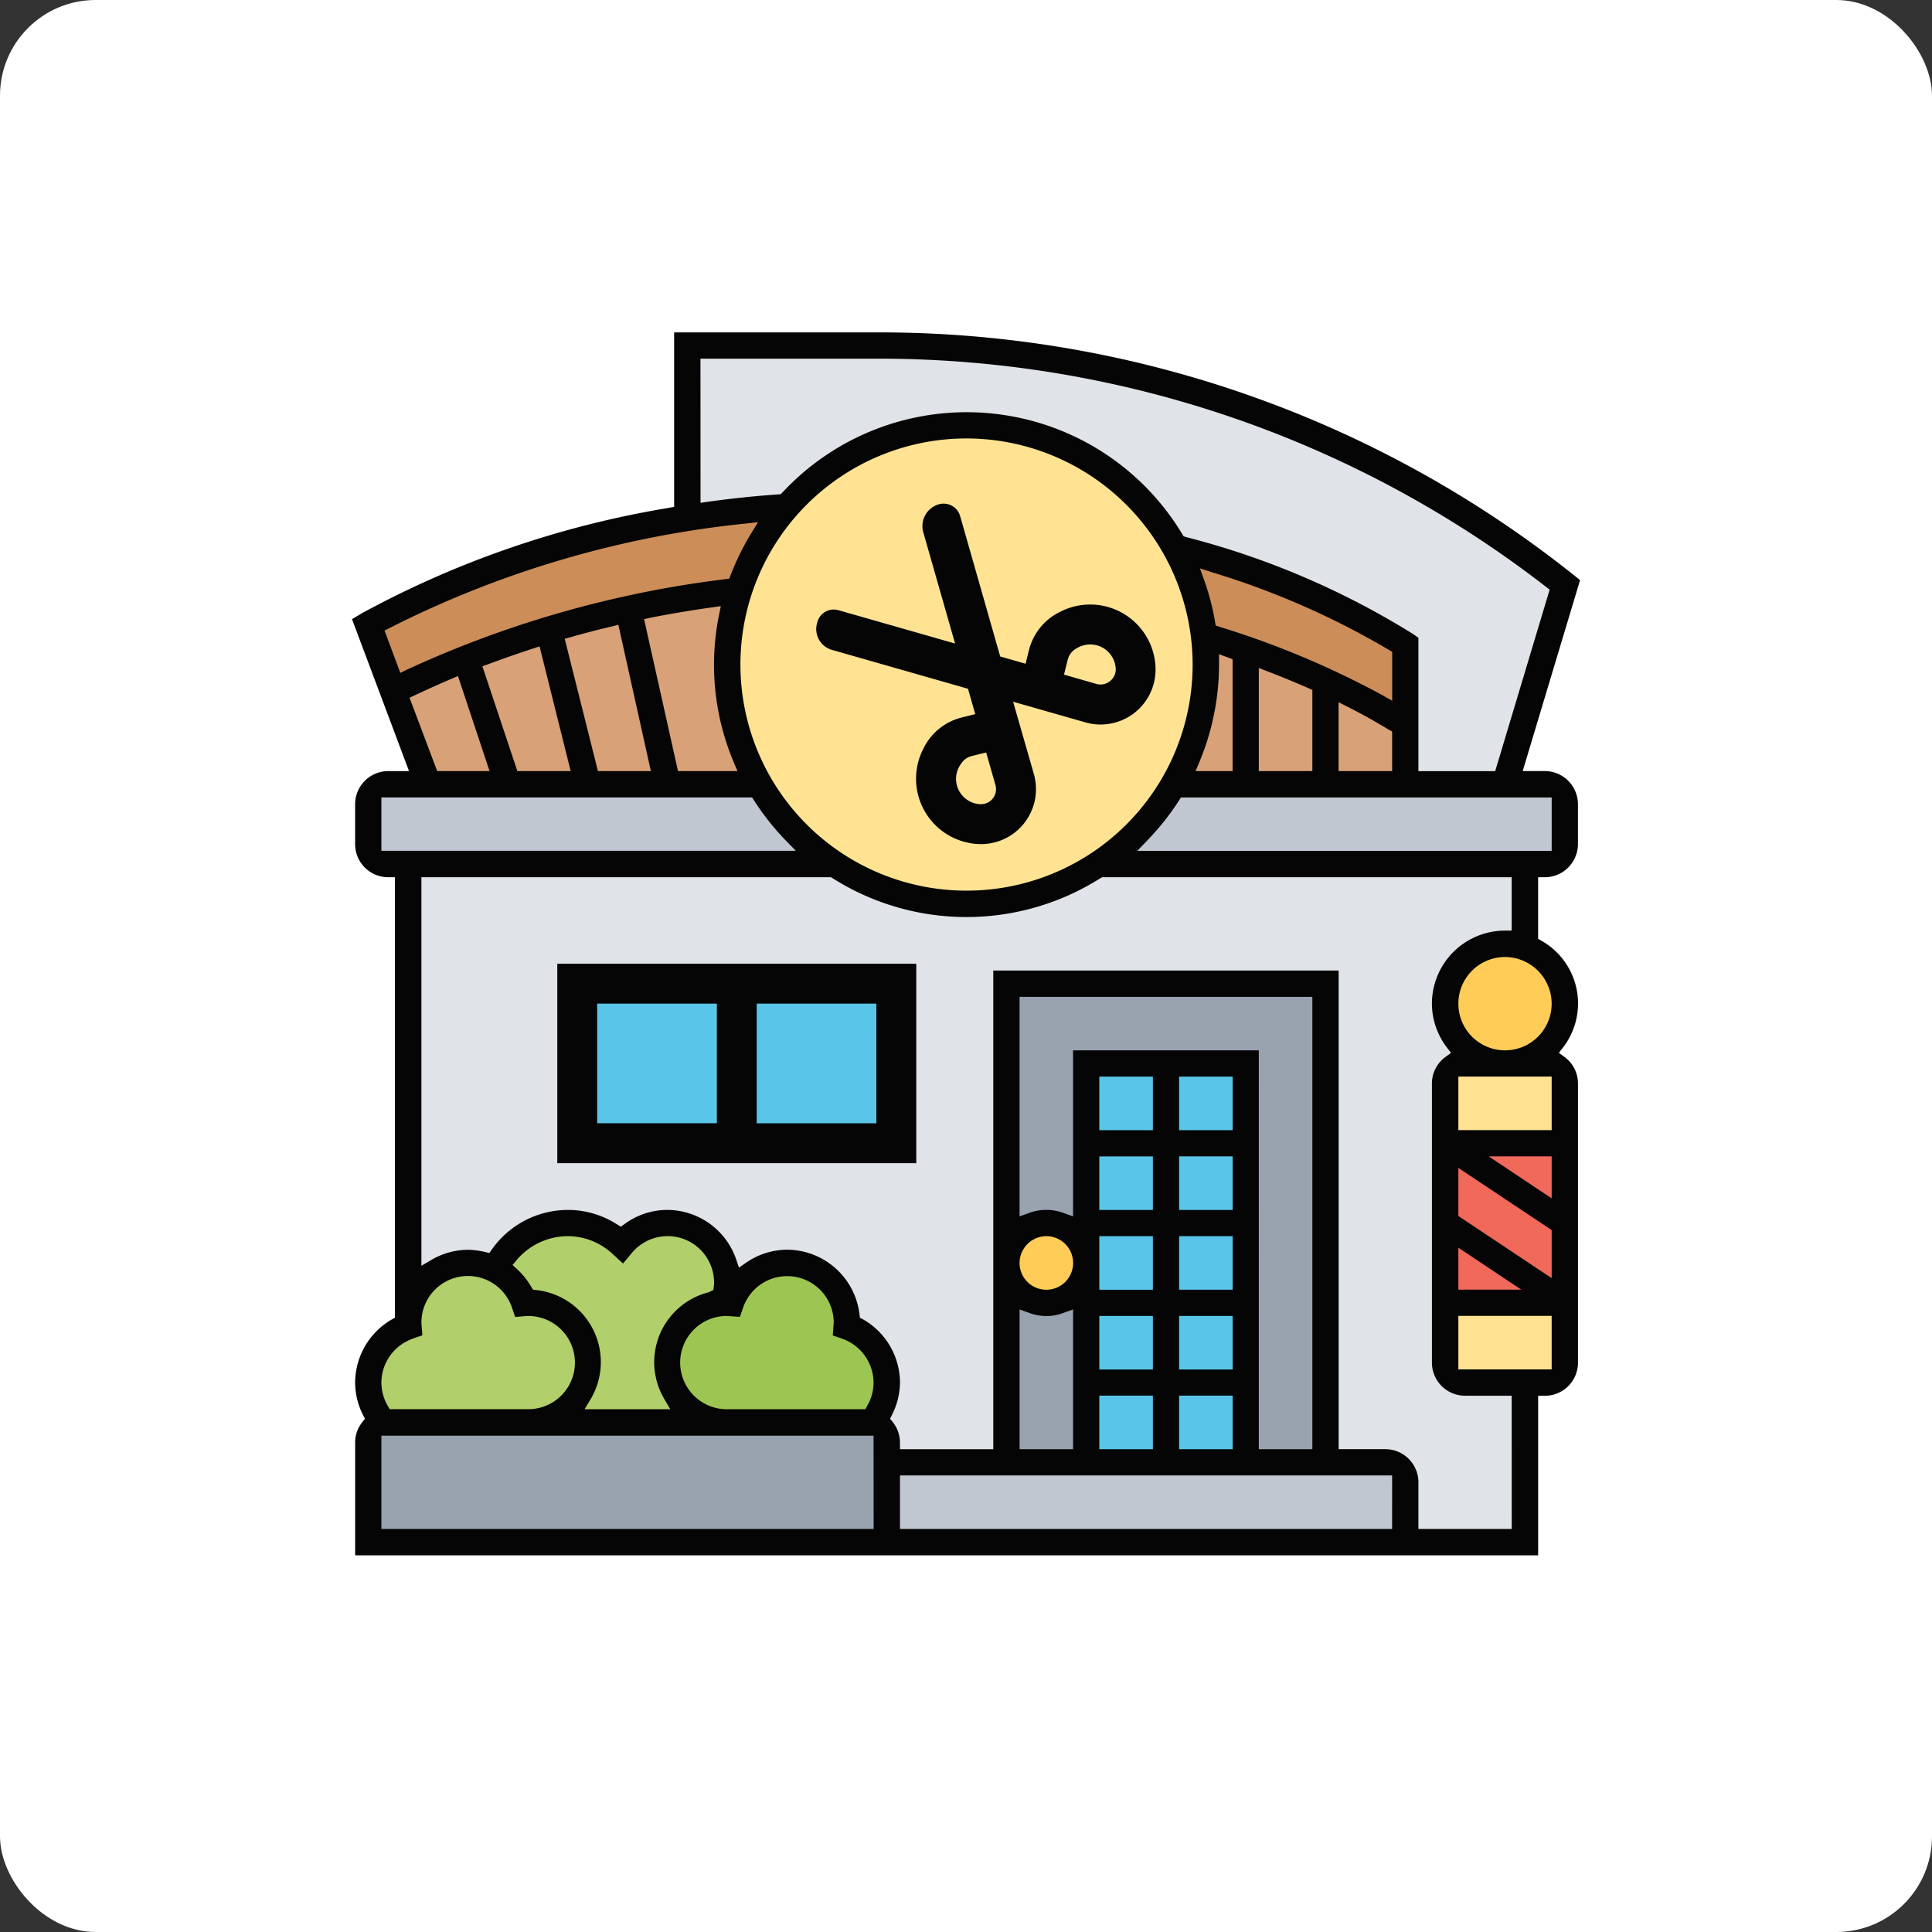
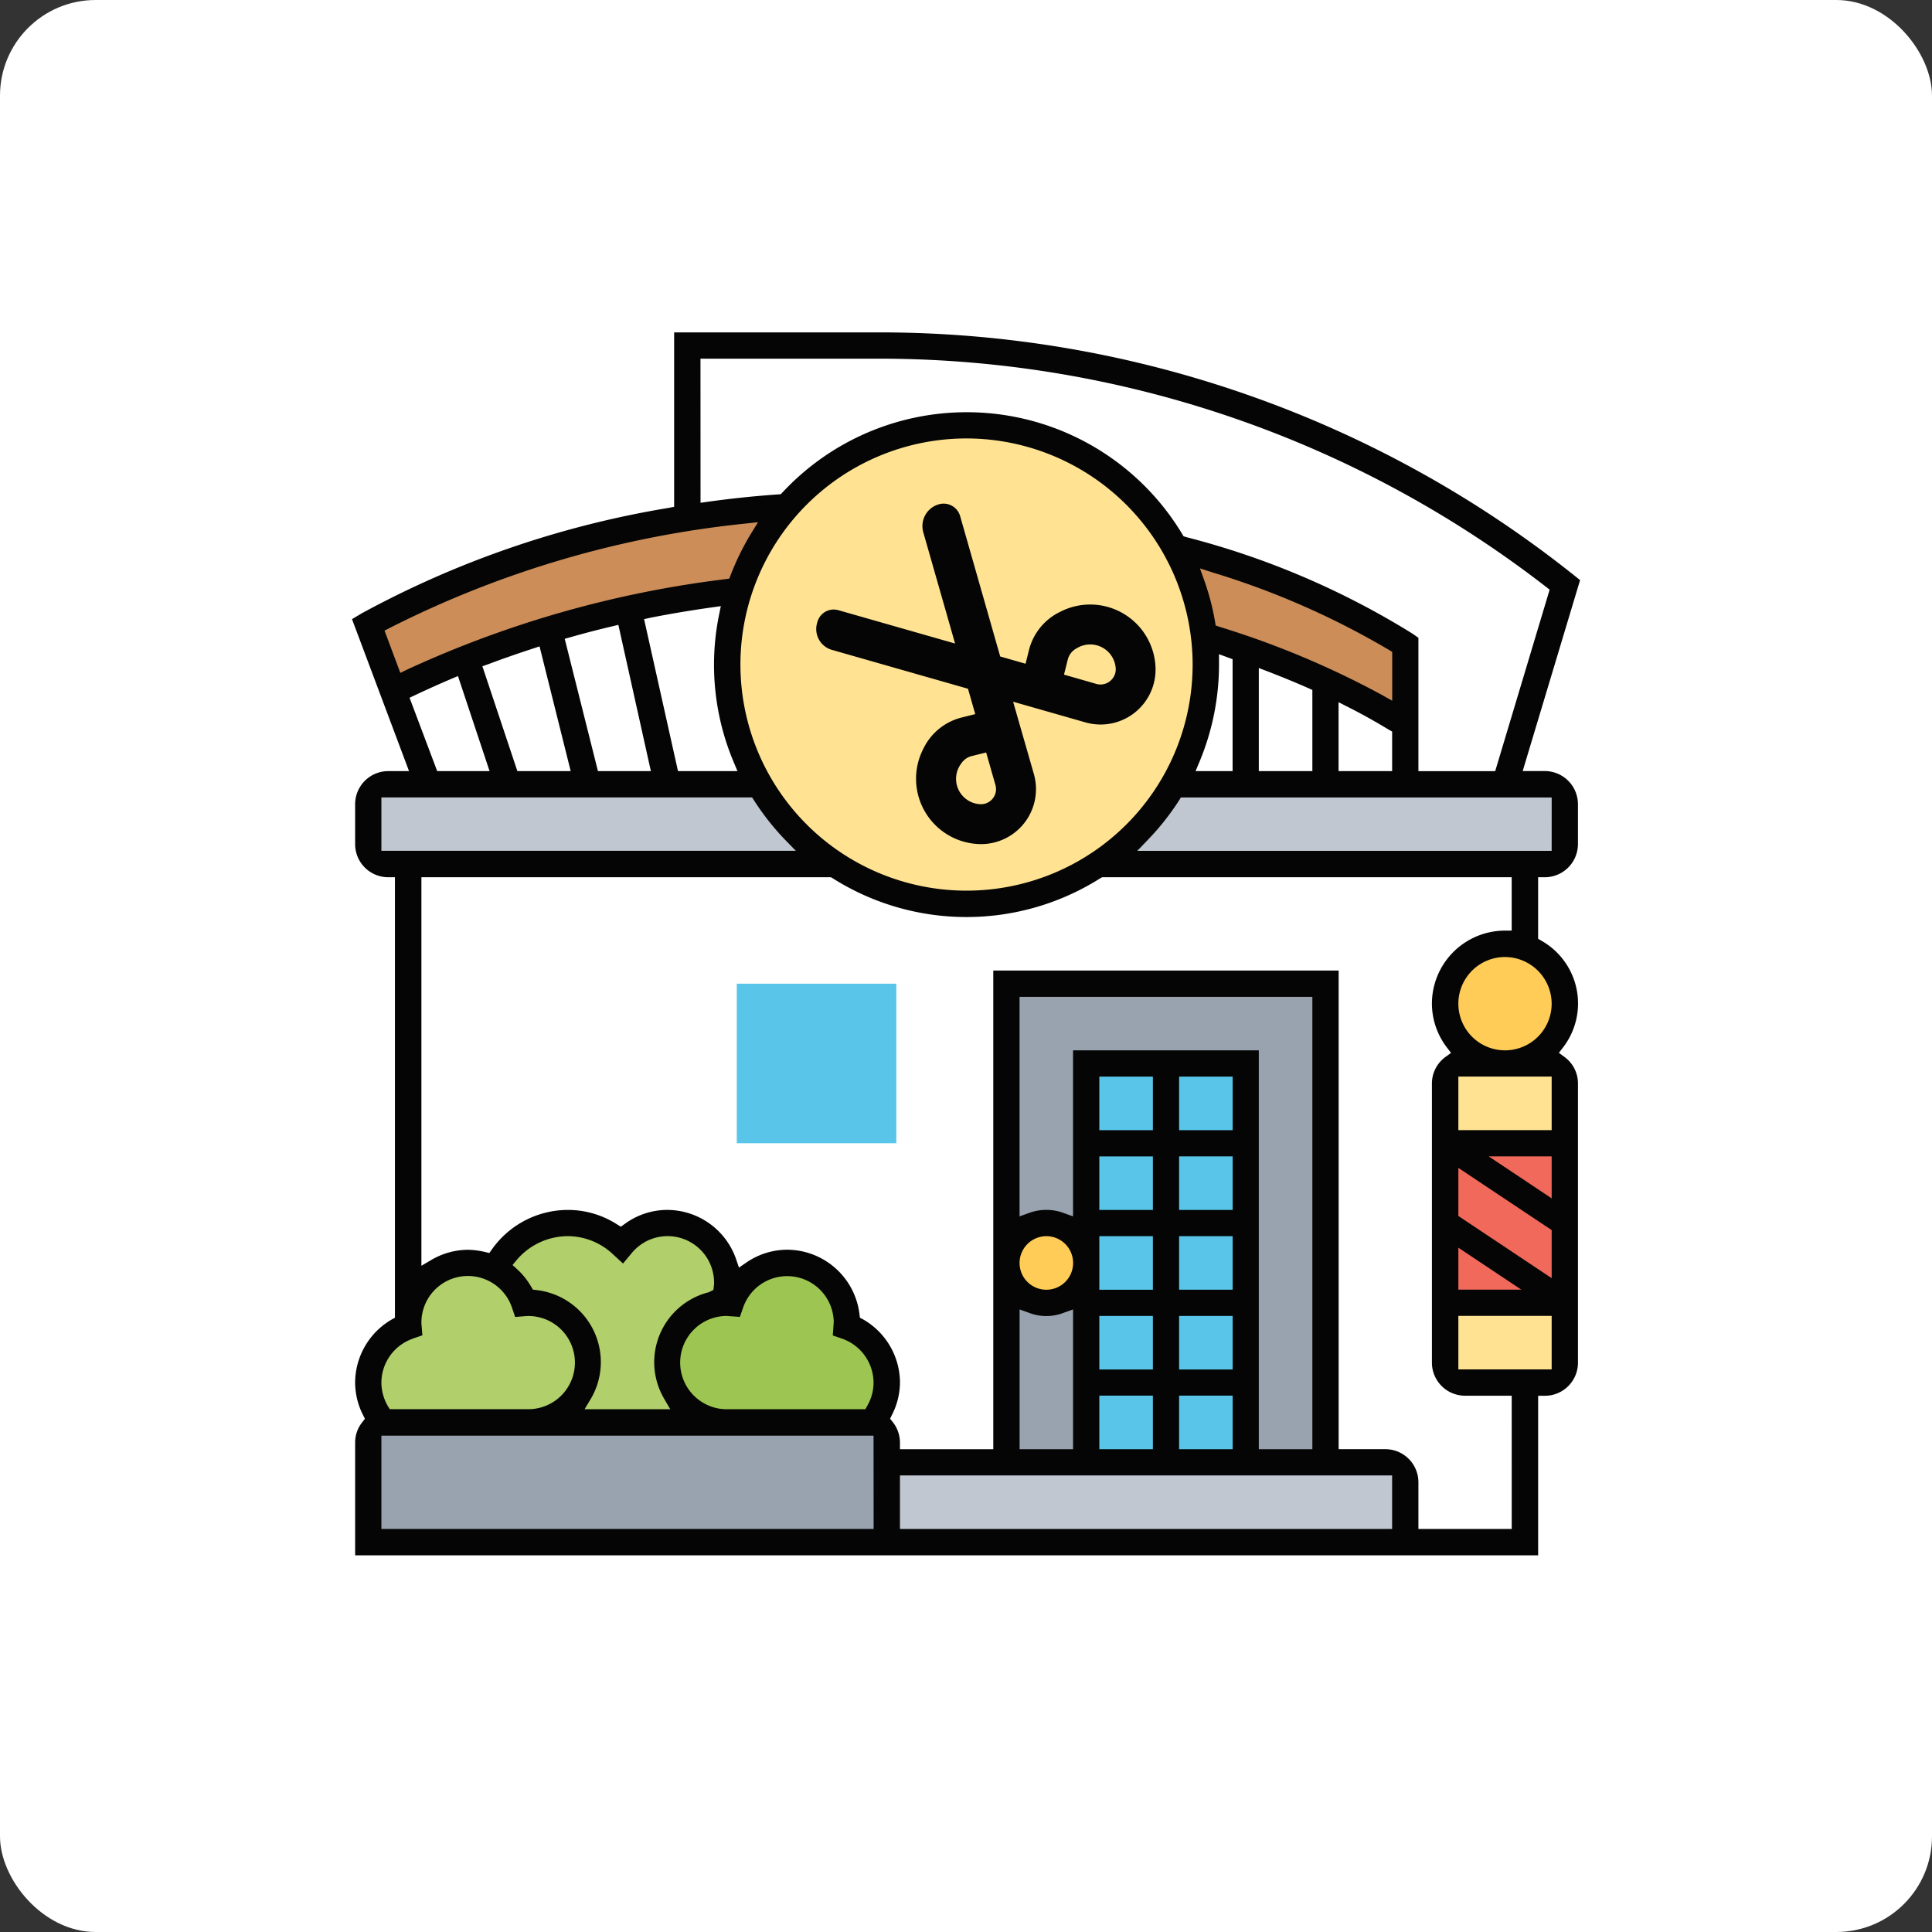
<svg xmlns="http://www.w3.org/2000/svg" width="101" height="101" viewBox="0 0 101 101">
  <rect x="0" y="0" width="101" height="101" fill="#333333" stroke="none" />
  <defs>
    <clipPath id="clip-path">
      <rect id="Rectangle_4087" data-name="Rectangle 4087" width="64.195" height="63.926" fill="none" />
    </clipPath>
  </defs>
  <g id="Salons_de_coiffure" data-name="Salons de coiffure" transform="translate(-6328 -10019)">
    <rect id="Rectangle_4092" data-name="Rectangle 4092" width="101" height="101" rx="5" transform="translate(6328 10019)" fill="#fff" />
    <g id="Groupe_39528" data-name="Groupe 39528" transform="translate(6346.402 10036.377)">
      <g id="Groupe_39527" data-name="Groupe 39527" transform="translate(0 0)" clip-path="url(#clip-path)">
-         <path id="Tracé_38087" data-name="Tracé 38087" d="M21.209,22.939a12.386,12.386,0,0,1,.6-3.857,52.278,52.278,0,0,0-5.765.949c-1.491.323-2.877.7-4.16,1.084-1.637.49-3.1,1.011-4.337,1.5v.011c-1.647.646-2.94,1.262-3.8,1.7l1.824,4.869H22.877a12.433,12.433,0,0,1-1.668-6.255m31.276.865c-1.157-.521-2.555-1.095-4.17-1.657-.688-.251-1.418-.49-2.179-.719a11.919,11.919,0,0,1,.094,1.512,12.433,12.433,0,0,1-1.668,6.255H56.656V26.067a29.292,29.292,0,0,0-4.17-2.262" transform="translate(-1.094 -5.572)" fill="#d9a177" />
        <path id="Tracé_38088" data-name="Tracé 38088" d="M11.352,19.3c-1.637.49-3.1,1.012-4.337,1.5v.01c-1.647.646-2.94,1.262-3.8,1.7l-1.3-3.472a50.963,50.963,0,0,1,16.681-5.588c1.637-.261,3.367-.458,5.181-.573a12.536,12.536,0,0,0-2.491,4.389,52.278,52.278,0,0,0-5.765.949c-1.491.323-2.877.7-4.16,1.084m36.426,1.032c-.688-.25-1.418-.49-2.179-.719a12.425,12.425,0,0,0-1.5-4.608,41.892,41.892,0,0,1,12.021,5.077v4.17a29.239,29.239,0,0,0-4.17-2.263c-1.157-.521-2.555-1.095-4.17-1.657" transform="translate(-0.557 -3.762)" fill="#cc8d58" />
-         <path id="Tracé_38089" data-name="Tracé 38089" d="M71.338,13.481,68.21,23.906H63v-7.3a41.917,41.917,0,0,0-12.021-5.077A12.52,12.52,0,0,0,30.647,9.4c-1.814.114-3.544.312-5.181.573V.97H35.673A57.071,57.071,0,0,1,71.338,13.481" transform="translate(-7.436 -0.283)" fill="#e0e3e8" />
        <path id="Tracé_38090" data-name="Tracé 38090" d="M26.26,37.535H2.948a1.045,1.045,0,0,1-1.042-1.042V34.408a1.046,1.046,0,0,1,1.042-1.043H22.34a12.7,12.7,0,0,0,3.92,4.17m38.2-3.127v2.085a1.045,1.045,0,0,1-1.043,1.042H40.1a12.7,12.7,0,0,0,3.92-4.17H63.416a1.046,1.046,0,0,1,1.043,1.043" transform="translate(-0.557 -9.742)" fill="#c1c7d1" />
-         <path id="Tracé_38091" data-name="Tracé 38091" d="M63.234,43.425l-.062.167a2.768,2.768,0,0,0-.981-.167,3.128,3.128,0,0,0,0,6.255H60.106a1.046,1.046,0,0,0-1.043,1.042v14.6a1.046,1.046,0,0,0,1.043,1.042h3.127V74.7H56.978V71.574a1.046,1.046,0,0,0-1.042-1.042H52.808V45.51H36.127V70.531H29.872V69.489a1.059,1.059,0,0,0-.814-1.022,3.114,3.114,0,0,0-1.292-5.045,1.216,1.216,0,0,0,.021-.188,3.118,3.118,0,0,0-6.068-1.022,1.206,1.206,0,0,0-.188-.021.991.991,0,0,0-.177.011v-.011a3.121,3.121,0,0,0-5.338-3.044,4.1,4.1,0,0,0-2.825-1.126A4.2,4.2,0,0,0,9.4,60.45a3.124,3.124,0,0,0-4.545,2.783V39.255H27.12a12.533,12.533,0,0,0,13.844,0H63.234Z" transform="translate(-1.416 -11.462)" fill="#e0e3e8" />
        <path id="Tracé_38092" data-name="Tracé 38092" d="M85.528,45.312a3.1,3.1,0,1,1-.98-.167,2.765,2.765,0,0,1,.98.167" transform="translate(-23.774 -13.182)" fill="#ffcc58" />
        <path id="Tracé_38093" data-name="Tracé 38093" d="M87.676,55.022V58.15H81.421V55.022a1.046,1.046,0,0,1,1.042-1.042h4.17a1.046,1.046,0,0,1,1.043,1.042m0,11.468v3.127a1.046,1.046,0,0,1-1.043,1.043h-4.17a1.046,1.046,0,0,1-1.042-1.043V66.491Z" transform="translate(-23.774 -15.762)" fill="#ffe393" />
        <rect id="Rectangle_4084" data-name="Rectangle 4084" width="6.255" height="8.34" transform="translate(57.647 42.389)" fill="#f0695b" />
        <path id="Tracé_38094" data-name="Tracé 38094" d="M67.3,84.473V87.6H40.191v-4.17H66.254A1.045,1.045,0,0,1,67.3,84.473" transform="translate(-11.735 -24.361)" fill="#c1c7d1" />
        <path id="Tracé_38095" data-name="Tracé 38095" d="M28.2,80.506a1.059,1.059,0,0,1,.814,1.022V86.74H1.906V81.527a1.058,1.058,0,0,1,.813-1.022,1.535,1.535,0,0,1,.229-.021H27.969a1.535,1.535,0,0,1,.229.021" transform="translate(-0.557 -23.501)" fill="#99a3b0" />
        <path id="Tracé_38096" data-name="Tracé 38096" d="M23.406,68.888a3.137,3.137,0,0,1-.177,1.043v.01a3.125,3.125,0,0,0,.177,6.245H12.981a3.127,3.127,0,0,0,0-6.255,1.127,1.127,0,0,0-.188.021,3.175,3.175,0,0,0-1.522-1.762,4.2,4.2,0,0,1,3.795-2.428,4.1,4.1,0,0,1,2.825,1.126,3.117,3.117,0,0,1,5.515,2" transform="translate(-3.291 -19.202)" fill="#b1cf6a" />
        <path id="Tracé_38097" data-name="Tracé 38097" d="M2.948,77.046a1.635,1.635,0,0,0-.229.021,3.114,3.114,0,0,1,1.293-5.045,1.135,1.135,0,0,1-.021-.188A3.123,3.123,0,0,1,8.536,69.05a3.17,3.17,0,0,1,1.522,1.762,1.217,1.217,0,0,1,.188-.021,3.128,3.128,0,1,1,0,6.255Z" transform="translate(-0.556 -20.062)" fill="#b1cf6a" />
        <path id="Tracé_38098" data-name="Tracé 38098" d="M35.461,74.96a3.131,3.131,0,0,1-.814,2.106,1.635,1.635,0,0,0-.229-.021h-7.3a3.125,3.125,0,0,1-.177-6.245.991.991,0,0,1,.177-.011,1.206,1.206,0,0,1,.188.021,3.118,3.118,0,0,1,6.068,1.022,1.216,1.216,0,0,1-.021.188,3.122,3.122,0,0,1,2.106,2.94" transform="translate(-7.006 -20.061)" fill="#9cc551" />
        <rect id="Rectangle_4085" data-name="Rectangle 4085" width="16.681" height="25.021" transform="translate(34.711 34.048)" fill="#99a3b0" />
        <rect id="Rectangle_4086" data-name="Rectangle 4086" width="8.34" height="20.851" transform="translate(38.881 38.218)" fill="#59c6e9" />
        <path id="Tracé_38099" data-name="Tracé 38099" d="M51.111,65.76a2.085,2.085,0,1,1-2.085,2.085,2.086,2.086,0,0,1,2.085-2.085" transform="translate(-14.315 -19.201)" fill="#ffcc58" />
-         <path id="Tracé_38100" data-name="Tracé 38100" d="M24.971,48.09h-8.34v8.34H33.312V48.09Z" transform="translate(-4.856 -14.042)" fill="#59c6e9" />
+         <path id="Tracé_38100" data-name="Tracé 38100" d="M24.971,48.09v8.34H33.312V48.09Z" transform="translate(-4.856 -14.042)" fill="#59c6e9" />
        <path id="Tracé_38101" data-name="Tracé 38101" d="M51.764,25.626a12.707,12.707,0,0,1-3.92,4.17A12.533,12.533,0,0,1,34,29.8a12.707,12.707,0,0,1-3.92-4.17,12.513,12.513,0,1,1,23.259-7.767,11.918,11.918,0,0,1,.094,1.512,12.433,12.433,0,0,1-1.668,6.255" transform="translate(-8.296 -2.003)" fill="#ffe393" />
        <path id="Tracé_38102" data-name="Tracé 38102" d="M47.029,18.3A3.04,3.04,0,0,0,45.39,20.33l-.171.684-1.326-.379L41.8,13.3a.9.9,0,0,0-1.116-.62,1.183,1.183,0,0,0-.812,1.462l1.662,5.816-6.1-1.743a.885.885,0,0,0-1.095.608l-.019.067a1.13,1.13,0,0,0,.776,1.4l7.113,2.032.379,1.326-.684.171a3.04,3.04,0,0,0-2.029,1.639,3.418,3.418,0,0,0,3.018,4.986,2.874,2.874,0,0,0,2.761-3.66L44.568,23l3.789,1.083a2.874,2.874,0,0,0,3.658-2.762A3.418,3.418,0,0,0,47.029,18.3m-4.14,10.058a1.326,1.326,0,0,1-1.026-2.137.908.908,0,0,1,.537-.379l.758-.189.486,1.7a.787.787,0,0,1-.54.974.809.809,0,0,1-.215.03m6.039-6.286-1.7-.487.194-.776a.933.933,0,0,1,.489-.612,1.337,1.337,0,0,1,2.023,1.119A.8.8,0,0,1,48.929,22.073Z" transform="translate(-10.007 -3.693)" fill="#040504" />
        <path id="Tracé_38103" data-name="Tracé 38103" d="M62.362,22.932H61.2L64.2,12.95l-.361-.29A58.2,58.2,0,0,0,27.74,0h-10.9V9.119l-.3.057A50.85,50.85,0,0,0,.5,14.691l-.5.3,2.981,7.944H1.89A1.731,1.731,0,0,0,.163,24.667v2.082A1.731,1.731,0,0,0,1.89,28.483h.354V51.508l-.177.1A3.832,3.832,0,0,0,.163,54.9a3.769,3.769,0,0,0,.411,1.692l.1.2-.135.177a1.692,1.692,0,0,0-.375,1.062v5.9H62.008v-8.34h.354a1.73,1.73,0,0,0,1.728-1.728v-14.6a1.711,1.711,0,0,0-.708-1.388l-.29-.212.219-.283A3.767,3.767,0,0,0,62.177,31.8l-.17-.1V28.483h.354a1.736,1.736,0,0,0,1.728-1.735V24.667a1.736,1.736,0,0,0-1.728-1.735M18.217,1.374H27.74A56.913,56.913,0,0,1,62.418,13.3l.191.149-2.846,9.487H55.749V15.966l-.29-.205A42.36,42.36,0,0,0,43.606,10.7l-.135-.042-.071-.12A13.153,13.153,0,0,0,22.508,8.362l-.1.1-.135.007c-1.211.085-2.436.212-3.653.382l-.4.057Zm35.627,17.58a46.241,46.241,0,0,0-8.489-3.561l-.205-.071-.035-.212a12.933,12.933,0,0,0-.545-2.1l-.241-.673.68.219a42.146,42.146,0,0,1,9.2,4.043l.17.1v2.556Zm.531,1.912v2.067h-2.8v-3.6l.517.262c.715.361,1.423.758,2.11,1.175Zm-4.17-2.174v4.241h-2.8V17.545l.481.184c.715.276,1.423.566,2.1.864Zm-4.17-1.607v5.848H44.1l.205-.489a13.218,13.218,0,0,0,1.02-5.062v-.559Zm-2.089.283A11.82,11.82,0,1,1,32.122,5.544,11.836,11.836,0,0,1,43.946,17.368m-41.072.262-.347.17L1.7,15.59l.276-.142A53.06,53.06,0,0,1,20.511,10l.715-.078-.375.609A13.588,13.588,0,0,0,19.8,12.673l-.078.2-.212.028a55.8,55.8,0,0,0-16.638,4.73m3.944-.177.319-.113c.75-.283,1.529-.552,2.308-.807l.361-.12,1.628,6.521H8.645Zm.375,5.48H4.453L3.009,19.1l.3-.142c.524-.248,1.147-.531,1.876-.843l.354-.149Zm3.929-6.917.333-.092q1.051-.3,2.124-.552l.347-.085,1.7,7.647H12.857Zm4.149-1.027.354-.078c1.041-.205,2.1-.382,3.158-.531l.5-.071-.1.489a13.094,13.094,0,0,0,.765,7.647l.205.489H17.042ZM1.536,27.1v-2.79H20.915l.106.163a13.477,13.477,0,0,0,1.6,2.032l.581.595Zm1.643,25.5.5-.17-.05-.616a2.431,2.431,0,0,1,4.73-.843l.17.5.616-.05h.007a2.436,2.436,0,1,1,.042,4.871H1.975l-.106-.17A2.484,2.484,0,0,1,1.536,54.9a2.443,2.443,0,0,1,1.643-2.294m13.148,3.158.312.531H12.157l.319-.531a3.788,3.788,0,0,0-2.839-5.7l-.177-.021-.092-.149a3.766,3.766,0,0,0-.729-.913l-.248-.227.219-.262a3.516,3.516,0,0,1,2.662-1.246,3.46,3.46,0,0,1,2.365.942l.531.489.46-.552a2.429,2.429,0,0,1,4.3,1.565.769.769,0,0,1-.007.127l-.028.241-.241.12a3.77,3.77,0,0,0-2.322,5.586m10.939,6.79H1.536V57.675H27.265Zm-.333-6.436-.1.177H19.612a2.439,2.439,0,0,1-.035-4.878l.7.05.17-.489a2.435,2.435,0,0,1,4.737.758l-.05.7.489.17A2.449,2.449,0,0,1,27.265,54.9a2.386,2.386,0,0,1-.333,1.218m27.442,6.436H28.646v-2.8H54.375ZM37.694,37.532v8.68l-.474-.17a2.6,2.6,0,0,0-1.848,0l-.474.17V34.735H50.205V58.383h-2.8V37.532Zm5.544,13.884h2.8v2.8h-2.8Zm2.8,6.967h-2.8v-2.8h2.8Zm-2.8-11.137h2.8v2.8h-2.8Zm0-4.17h2.8v2.8h-2.8Zm0-4.17h2.8v2.8h-2.8Zm-4.17,12.511h2.8v2.8h-2.8Zm2.8,6.967h-2.8v-2.8h2.8Zm-2.8-11.137h2.8v2.8h-2.8Zm0-4.17h2.8v2.8h-2.8Zm0-4.17h2.8v2.8h-2.8Zm-2.775,8.34a1.4,1.4,0,1,1-1.395,1.4,1.405,1.405,0,0,1,1.395-1.4m-.92,4a2.523,2.523,0,0,0,1.848,0l.474-.17v7.307H34.9V51.076ZM60.627,62.553H55.749V60.11a1.73,1.73,0,0,0-1.728-1.728H51.579V33.361H33.524V58.383H28.646v-.354a1.735,1.735,0,0,0-.375-1.062l-.142-.177.1-.205a3.777,3.777,0,0,0,.418-1.685,3.824,3.824,0,0,0-1.933-3.306l-.163-.085-.021-.177a3.825,3.825,0,0,0-3.788-3.377,3.779,3.779,0,0,0-2.131.673l-.382.262-.149-.439a3.819,3.819,0,0,0-3.59-2.577,3.765,3.765,0,0,0-2.237.736l-.2.142-.205-.127a4.739,4.739,0,0,0-2.577-.75,4.875,4.875,0,0,0-3.951,2.053l-.142.2-.234-.057a4.151,4.151,0,0,0-.885-.113,3.819,3.819,0,0,0-1.9.524l-.531.312V28.483h21.41l.085.05a13.081,13.081,0,0,0,14,0l.092-.05h21.41v2.79h-.354a3.822,3.822,0,0,0-3.816,3.816,3.782,3.782,0,0,0,.779,2.287l.219.29-.29.212a1.717,1.717,0,0,0-.708,1.381v14.6a1.731,1.731,0,0,0,1.735,1.728h2.436Zm-2.79-14.705,3.292,2.195H57.837Zm4.878,6.365H57.837v-2.8h4.878Zm0-4.772-4.878-3.25V43.677l4.878,3.25Zm0-4.17-3.292-2.195h3.292Zm0-3.568H57.837v-2.8h4.878Zm0-6.613a2.439,2.439,0,1,1-2.443-2.436,2.448,2.448,0,0,1,2.443,2.436m0-7.986H41.05l.573-.595a13.428,13.428,0,0,0,1.607-2.032l.1-.163H62.716Z" transform="translate(0 0)" fill="#040504" />
        <path id="Tracé_38104" data-name="Tracé 38104" d="M64.51,24.45c0,.021.007.035.007.057V24.45Zm0,0c0,.021.007.035.007.057V24.45Zm0,0c0,.021.007.035.007.057V24.45Zm0,0c0,.021.007.035.007.057V24.45Zm0,0c0,.021.007.035.007.057V24.45Z" transform="translate(-18.836 -7.139)" fill="#f7c300" />
-         <path id="Tracé_38105" data-name="Tracé 38105" d="M15.158,57.042H33.924V46.617H15.158Zm16.681-2.085H25.583V48.7h6.255ZM17.243,48.7H23.5v6.255H17.243Z" transform="translate(-4.426 -13.612)" fill="#040504" />
      </g>
    </g>
  </g>
</svg>